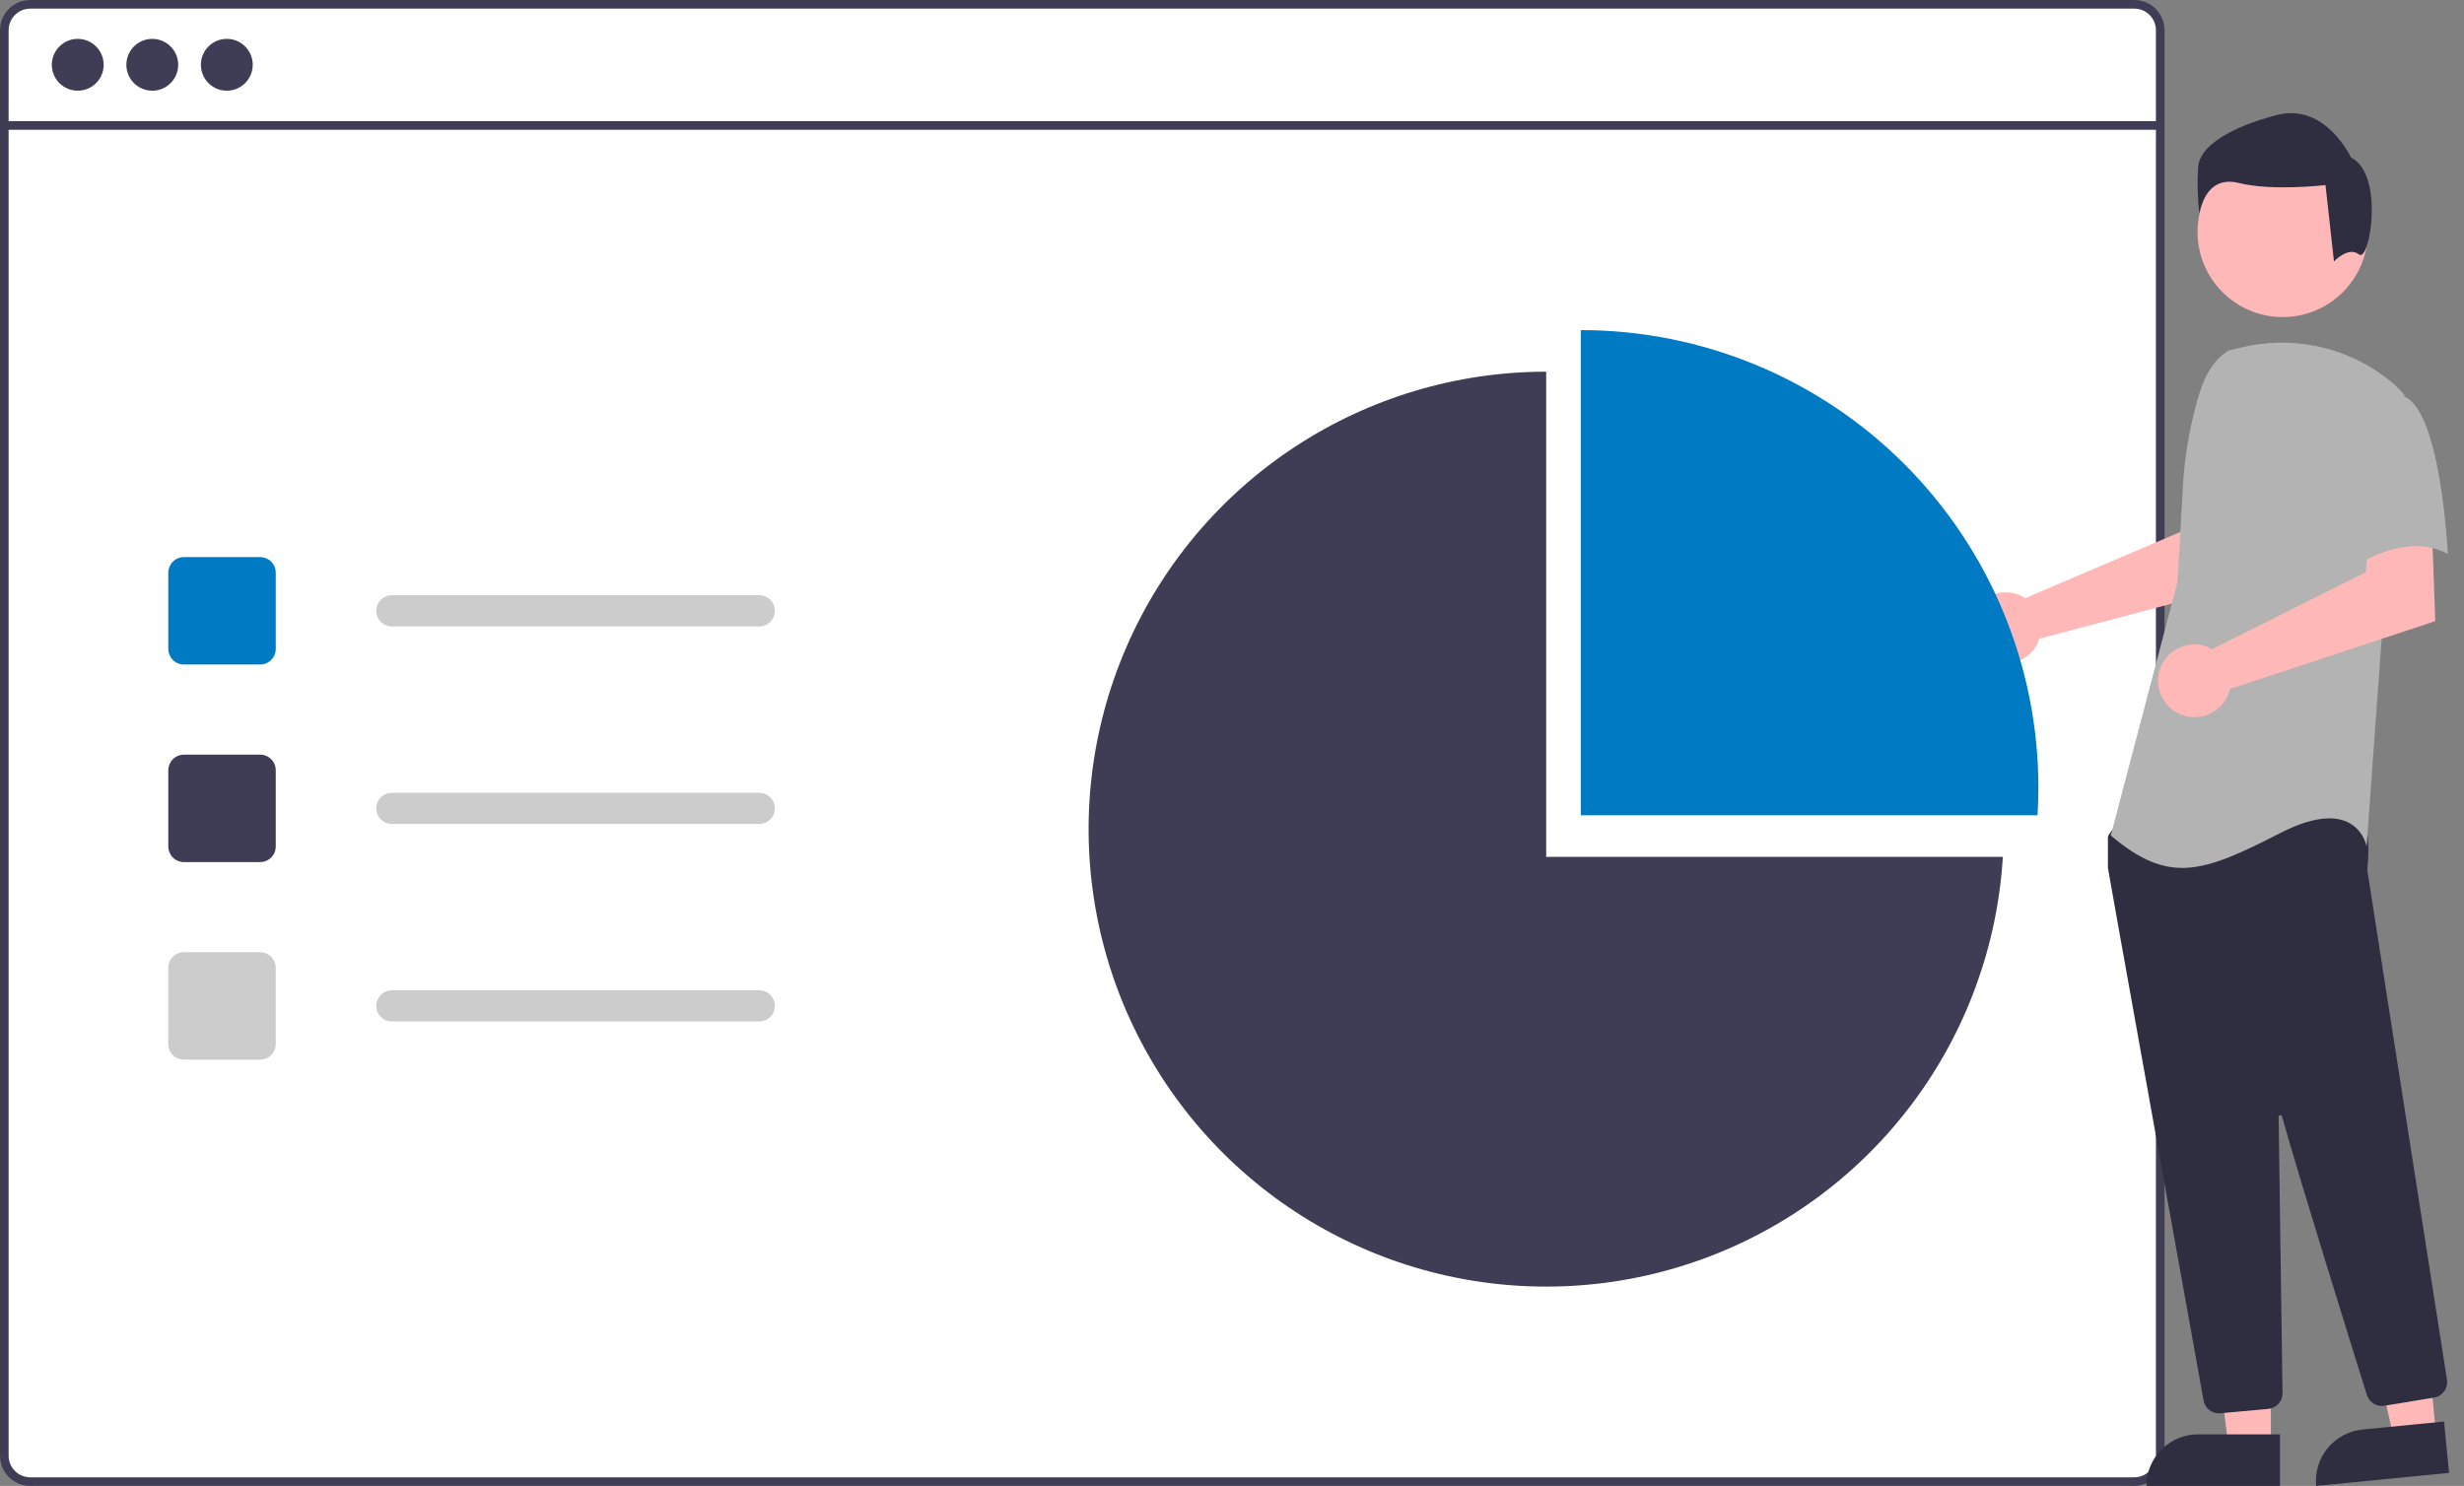
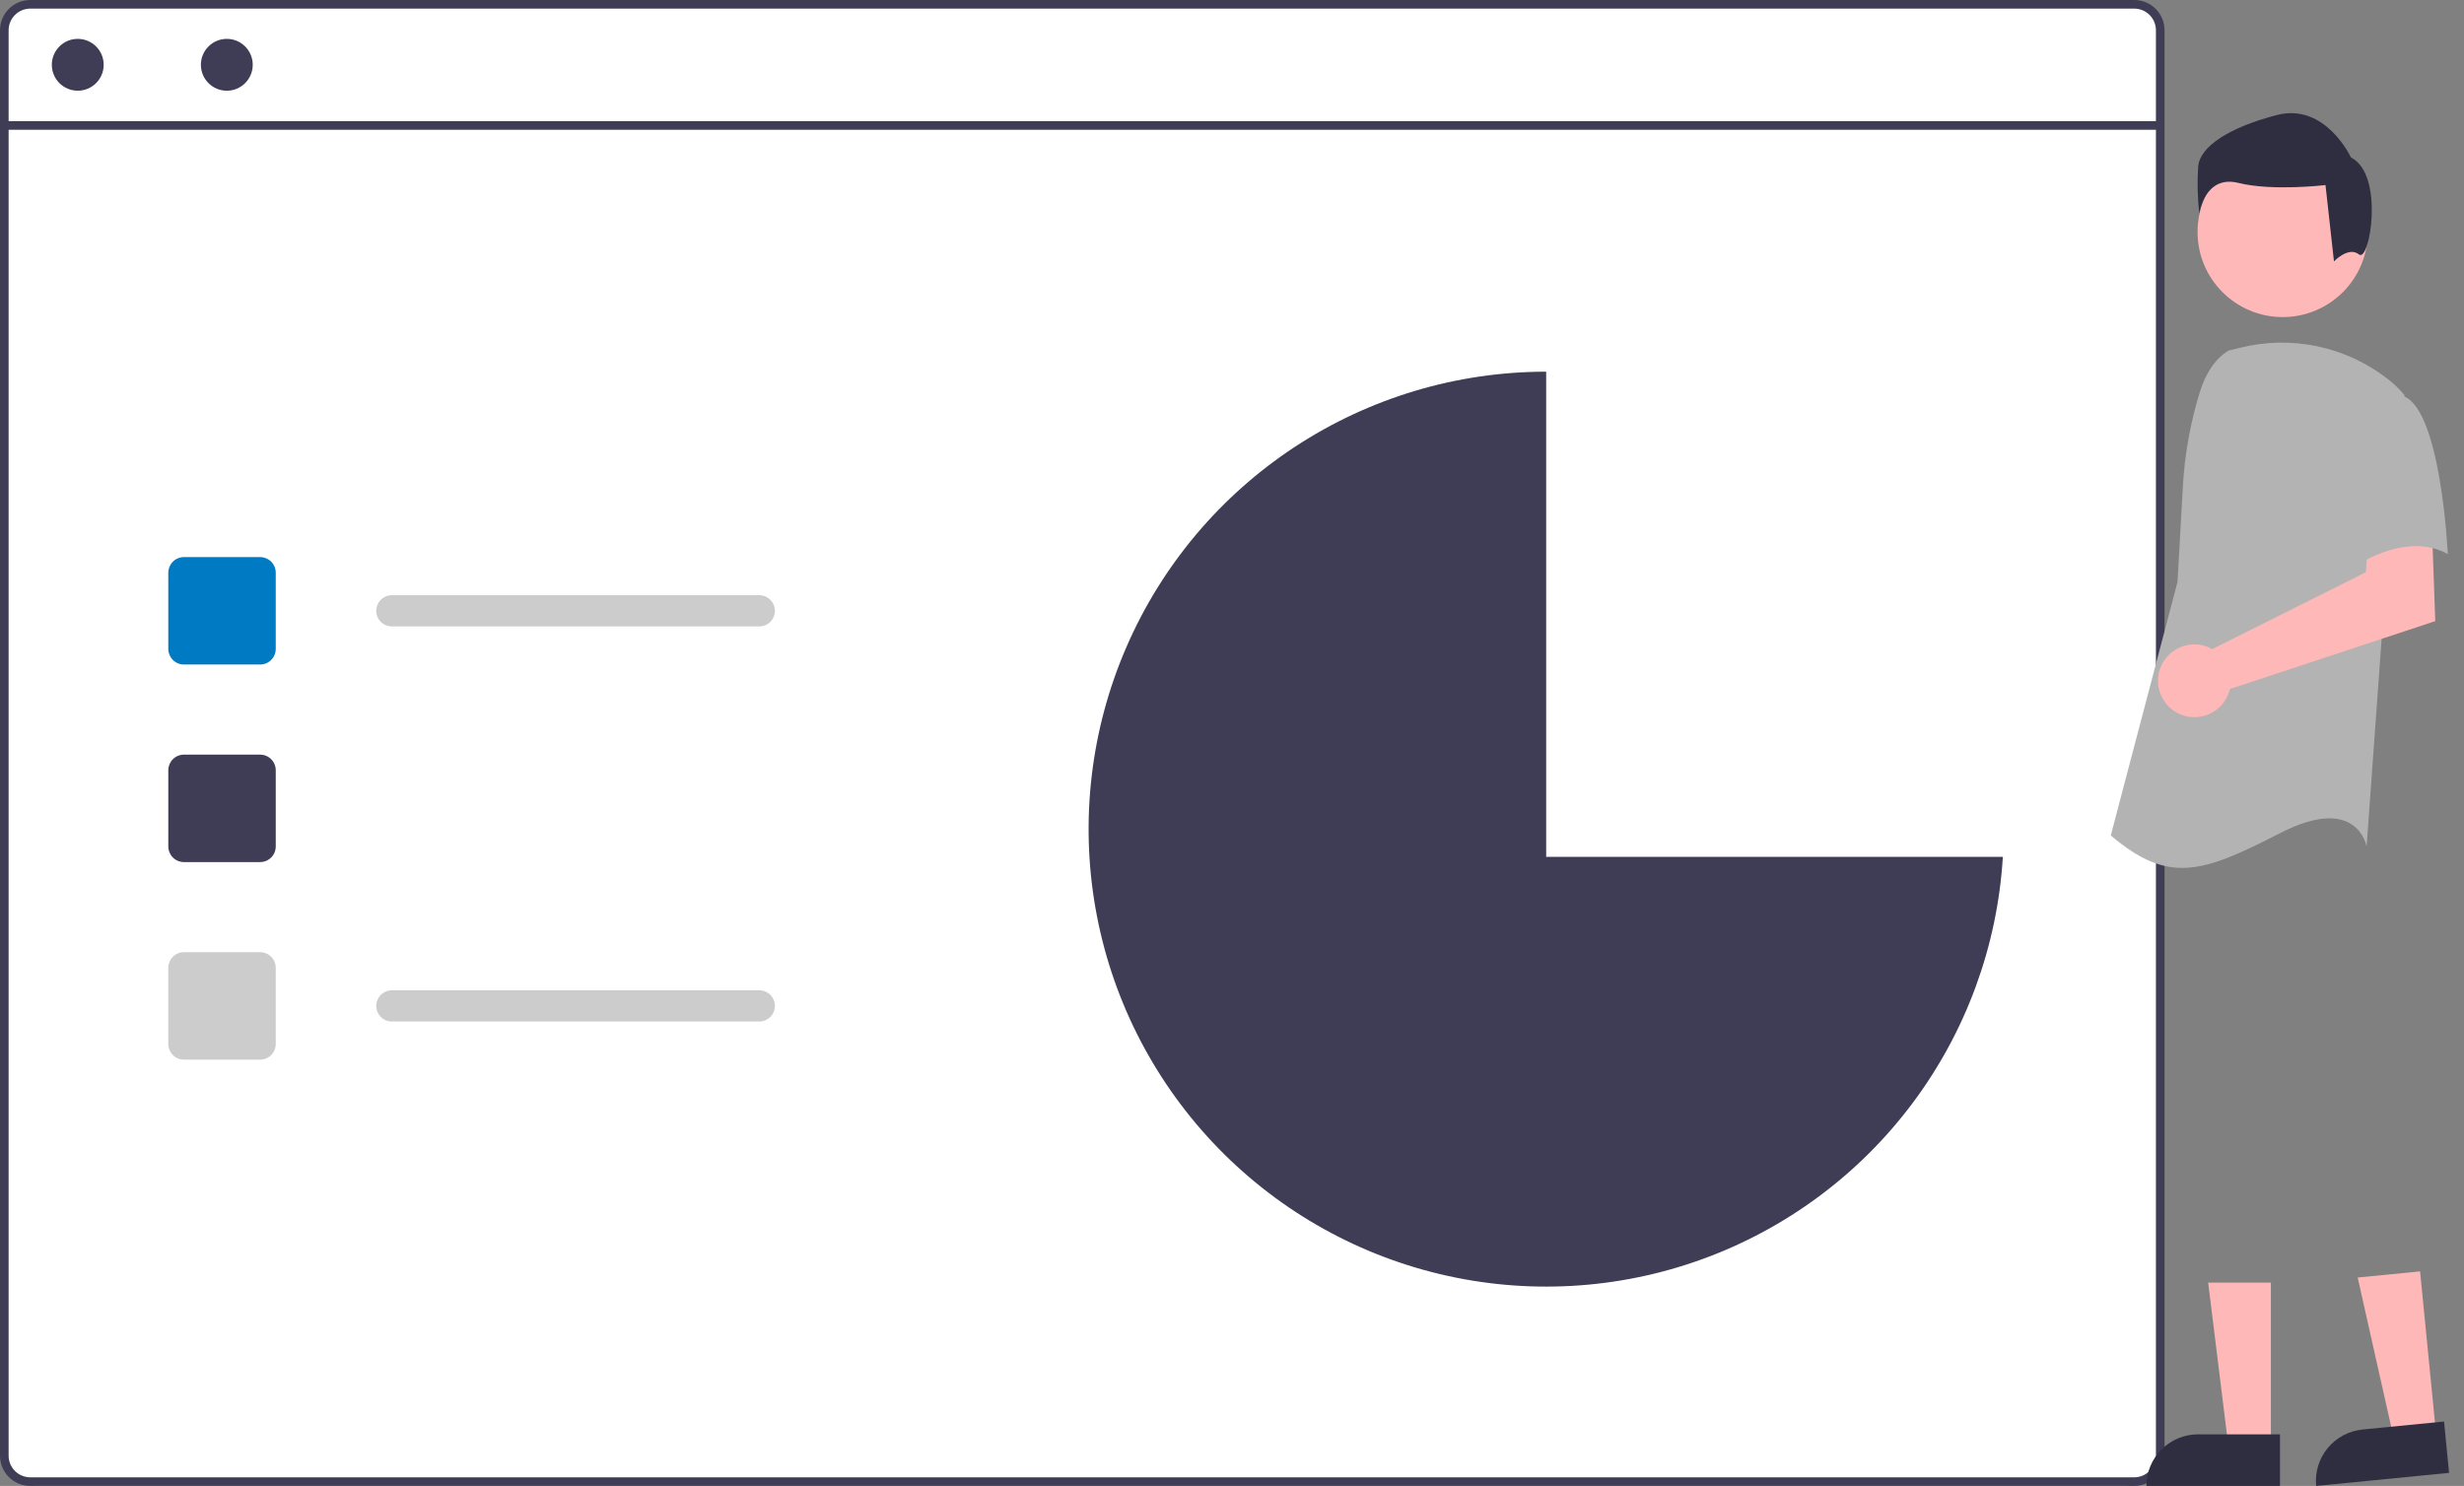
<svg xmlns="http://www.w3.org/2000/svg" width="126" height="76" viewBox="0 0 126 76" fill="none">
  <rect x="0" y="0" width="126" height="76" fill="#808080" stroke="none" />
  <g clip-path="url(#clip0_7368_233)">
    <rect width="110.5" height="76" rx="2" fill="white" />
    <path d="M109.14 2.10674e-09H1.546C1.136 0 0.743 0.163 0.453 0.453C0.163 0.743 0 1.136 0 1.546V74.454C0 74.864 0.163 75.257 0.453 75.547C0.743 75.837 1.136 76 1.546 76H109.14C109.363 76 109.584 75.951 109.787 75.858C109.99 75.764 110.17 75.628 110.315 75.458C110.327 75.444 110.338 75.43 110.349 75.415C110.441 75.302 110.516 75.176 110.57 75.041C110.648 74.855 110.688 74.656 110.687 74.454V1.546C110.687 1.136 110.523 0.742 110.233 0.453C109.943 0.163 109.55 -2.13829e-05 109.14 2.10674e-09V2.10674e-09ZM110.246 74.454C110.246 74.67 110.182 74.881 110.063 75.061C109.957 75.219 109.813 75.348 109.645 75.436C109.489 75.517 109.315 75.559 109.14 75.559H1.546C1.253 75.558 0.972 75.442 0.765 75.235C0.558 75.028 0.442 74.747 0.441 74.454V1.546C0.442 1.253 0.558 0.972 0.765 0.765C0.972 0.558 1.253 0.442 1.546 0.441H109.14C109.433 0.441 109.714 0.558 109.921 0.765C110.129 0.972 110.245 1.253 110.246 1.546V74.454Z" fill="#3F3D56" />
    <path d="M110.465 6.195H0.22V6.637H110.465V6.195Z" fill="#3F3D56" />
    <path d="M3.976 4.639C4.708 4.639 5.302 4.046 5.302 3.314C5.302 2.582 4.708 1.988 3.976 1.988C3.244 1.988 2.65 2.582 2.65 3.314C2.65 4.046 3.244 4.639 3.976 4.639Z" fill="#3F3D56" />
-     <path d="M7.787 4.64C8.519 4.64 9.113 4.046 9.113 3.314C9.113 2.582 8.519 1.988 7.787 1.988C7.055 1.988 6.462 2.582 6.462 3.314C6.462 4.046 7.055 4.64 7.787 4.64Z" fill="#3F3D56" />
    <path d="M11.598 4.64C12.33 4.64 12.924 4.046 12.924 3.314C12.924 2.582 12.33 1.988 11.598 1.988C10.866 1.988 10.273 2.582 10.273 3.314C10.273 4.046 10.866 4.64 11.598 4.64Z" fill="#3F3D56" />
    <path d="M13.304 33.988H9.404C9.193 33.988 8.99 33.904 8.84 33.754C8.691 33.605 8.607 33.402 8.606 33.191V29.291C8.607 29.079 8.691 28.877 8.84 28.727C8.99 28.578 9.193 28.494 9.404 28.493H13.304C13.515 28.494 13.718 28.578 13.867 28.727C14.017 28.877 14.101 29.079 14.101 29.291V33.191C14.101 33.402 14.017 33.605 13.867 33.754C13.718 33.904 13.515 33.988 13.304 33.988Z" fill="#007BC3" />
    <path d="M13.304 44.092H9.404C9.193 44.091 8.99 44.007 8.84 43.858C8.691 43.708 8.607 43.505 8.606 43.294V39.394C8.607 39.183 8.691 38.98 8.84 38.831C8.99 38.681 9.193 38.597 9.404 38.597H13.304C13.515 38.597 13.718 38.681 13.867 38.831C14.017 38.98 14.101 39.183 14.101 39.394V43.294C14.101 43.505 14.017 43.708 13.867 43.858C13.718 44.007 13.515 44.091 13.304 44.092V44.092Z" fill="#3F3D56" />
    <path d="M13.304 54.196H9.404C9.193 54.196 8.99 54.112 8.84 53.962C8.691 53.813 8.607 53.61 8.606 53.398V49.499C8.607 49.287 8.691 49.085 8.84 48.935C8.99 48.785 9.193 48.701 9.404 48.701H13.304C13.515 48.701 13.718 48.785 13.867 48.935C14.017 49.085 14.101 49.287 14.101 49.499V53.398C14.101 53.61 14.017 53.813 13.867 53.962C13.718 54.112 13.515 54.196 13.304 54.196Z" fill="#CCCCCC" />
    <path d="M38.827 32.039H20.038C19.826 32.039 19.623 31.955 19.474 31.805C19.324 31.655 19.24 31.453 19.24 31.241C19.24 31.029 19.324 30.827 19.474 30.677C19.623 30.527 19.826 30.443 20.038 30.443H38.827C39.038 30.443 39.241 30.527 39.391 30.677C39.541 30.827 39.625 31.029 39.625 31.241C39.625 31.453 39.541 31.655 39.391 31.805C39.241 31.955 39.038 32.039 38.827 32.039V32.039Z" fill="#CCCCCC" />
-     <path d="M38.827 42.142H20.038C19.826 42.142 19.623 42.058 19.474 41.908C19.324 41.759 19.24 41.556 19.24 41.344C19.24 41.133 19.324 40.93 19.474 40.781C19.623 40.631 19.826 40.547 20.038 40.547H38.827C39.038 40.547 39.241 40.631 39.391 40.781C39.541 40.93 39.625 41.133 39.625 41.344C39.625 41.556 39.541 41.759 39.391 41.908C39.241 42.058 39.038 42.142 38.827 42.142V42.142Z" fill="#CCCCCC" />
    <path d="M38.827 52.246H20.038C19.826 52.246 19.623 52.162 19.474 52.012C19.324 51.862 19.24 51.66 19.24 51.448C19.24 51.236 19.324 51.034 19.474 50.884C19.623 50.734 19.826 50.65 20.038 50.65H38.827C39.038 50.65 39.241 50.734 39.391 50.884C39.541 51.034 39.625 51.236 39.625 51.448C39.625 51.66 39.541 51.862 39.391 52.012C39.241 52.162 39.038 52.246 38.827 52.246V52.246Z" fill="#CCCCCC" />
-     <path d="M103.308 30.454C103.395 30.494 103.479 30.541 103.558 30.594L111.509 27.201L111.792 25.107L114.969 25.087L114.781 29.89L104.288 32.665C104.266 32.738 104.239 32.81 104.209 32.88C104.057 33.203 103.813 33.475 103.507 33.66C103.202 33.846 102.848 33.937 102.491 33.922C102.134 33.908 101.789 33.788 101.499 33.577C101.21 33.367 100.99 33.076 100.865 32.741C100.741 32.406 100.718 32.041 100.8 31.694C100.882 31.346 101.065 31.03 101.326 30.785C101.587 30.541 101.915 30.379 102.267 30.32C102.62 30.262 102.982 30.308 103.308 30.454V30.454Z" fill="#FFB8B8" />
    <path d="M116.125 73.982L113.952 73.981L112.918 65.599L116.125 65.6L116.125 73.982Z" fill="#FFB8B8" />
    <path d="M112.399 73.361H116.59V76H109.76C109.76 75.654 109.828 75.31 109.961 74.99C110.093 74.67 110.288 74.379 110.533 74.134C110.778 73.889 111.069 73.695 111.389 73.562C111.709 73.43 112.052 73.361 112.399 73.361V73.361Z" fill="#2F2E41" />
    <path d="M124.576 73.367L122.413 73.58L120.563 65.34L123.754 65.026L124.576 73.367Z" fill="#FFB8B8" />
    <path d="M120.808 73.115L124.979 72.705L125.237 75.331L118.44 76C118.406 75.655 118.441 75.307 118.541 74.975C118.642 74.644 118.807 74.335 119.027 74.067C119.246 73.799 119.517 73.578 119.822 73.414C120.128 73.251 120.463 73.149 120.808 73.115V73.115Z" fill="#2F2E41" />
    <path d="M116.729 16.217C119.133 16.217 121.082 14.268 121.082 11.863C121.082 9.459 119.133 7.51 116.729 7.51C114.324 7.51 112.375 9.459 112.375 11.863C112.375 14.268 114.324 16.217 116.729 16.217Z" fill="#FFB8B8" />
-     <path d="M113.466 72.287C113.279 72.287 113.098 72.222 112.955 72.102C112.812 71.982 112.716 71.815 112.683 71.631C111.558 65.387 107.882 44.971 107.794 44.406C107.792 44.392 107.791 44.379 107.791 44.366V42.844C107.791 42.788 107.808 42.734 107.841 42.689L108.326 42.009C108.349 41.976 108.38 41.949 108.415 41.93C108.45 41.911 108.489 41.9 108.529 41.898C111.298 41.769 120.367 41.388 120.805 41.935C121.245 42.486 121.09 44.152 121.054 44.481L121.056 44.515L125.13 70.571C125.162 70.779 125.111 70.991 124.987 71.161C124.864 71.331 124.679 71.446 124.471 71.481L121.927 71.9C121.737 71.931 121.543 71.892 121.379 71.791C121.216 71.691 121.094 71.535 121.036 71.352C120.249 68.837 117.61 60.377 116.695 57.103C116.689 57.082 116.676 57.064 116.658 57.053C116.64 57.041 116.619 57.036 116.597 57.039C116.576 57.042 116.557 57.053 116.543 57.069C116.529 57.085 116.521 57.106 116.521 57.128C116.567 60.248 116.677 68.21 116.715 70.96L116.72 71.256C116.721 71.457 116.648 71.651 116.513 71.799C116.379 71.948 116.194 72.041 115.994 72.06L113.54 72.283C113.515 72.285 113.49 72.287 113.466 72.287Z" fill="#2F2E41" />
-     <path d="M113.966 17.928C113.207 18.38 112.752 19.21 112.491 20.055C112.008 21.618 111.717 23.235 111.625 24.869L111.35 29.761L107.937 42.731C110.895 45.234 112.601 44.665 116.583 42.617C120.565 40.57 121.02 43.3 121.02 43.3L121.817 32.264L122.954 20.206C122.699 19.898 122.41 19.62 122.092 19.377C121.041 18.559 119.817 17.991 118.514 17.715C117.211 17.439 115.862 17.462 114.569 17.782L113.966 17.928Z" fill="#B3B3B3" />
+     <path d="M113.966 17.928C113.207 18.38 112.752 19.21 112.491 20.055C112.008 21.618 111.717 23.235 111.625 24.869L111.35 29.761L107.937 42.731C110.895 45.234 112.601 44.665 116.583 42.617C120.565 40.57 121.02 43.3 121.02 43.3L121.817 32.264L122.954 20.206C122.699 19.898 122.41 19.62 122.092 19.377C121.041 18.559 119.817 17.991 118.514 17.715C117.211 17.439 115.862 17.462 114.569 17.782Z" fill="#B3B3B3" />
    <path d="M112.857 33.074C112.949 33.109 113.038 33.151 113.123 33.199L120.984 29.265L121.115 27.133L124.357 26.909L124.531 31.768L114.026 35.242C113.94 35.61 113.744 35.943 113.465 36.197C113.185 36.451 112.835 36.614 112.46 36.664C112.086 36.714 111.705 36.649 111.368 36.477C111.032 36.305 110.756 36.035 110.576 35.703C110.397 35.37 110.323 34.991 110.365 34.615C110.406 34.24 110.561 33.886 110.809 33.601C111.057 33.315 111.385 33.112 111.751 33.018C112.117 32.924 112.503 32.944 112.857 33.074H112.857Z" fill="#FFB8B8" />
    <path d="M122.897 20.26C124.831 20.943 125.172 28.338 125.172 28.338C122.896 27.087 120.166 29.135 120.166 29.135C120.166 29.135 119.597 27.201 118.914 24.698C118.708 23.994 118.684 23.249 118.843 22.533C119.002 21.817 119.34 21.152 119.825 20.602C119.825 20.602 120.963 19.577 122.897 20.26Z" fill="#B3B3B3" />
    <path d="M120.633 13.015C120.091 12.581 119.351 13.37 119.351 13.37L118.917 9.465C118.917 9.465 116.205 9.79 114.469 9.356C112.733 8.923 112.462 10.929 112.462 10.929C112.373 10.119 112.354 9.302 112.408 8.488C112.516 7.512 113.927 6.536 116.422 5.885C118.917 5.234 120.219 8.054 120.219 8.054C121.955 8.922 121.176 13.449 120.633 13.015Z" fill="#2F2E41" />
-     <path d="M104.192 41.699C104.22 41.229 104.236 40.757 104.236 40.281C104.236 34.075 101.77 28.124 97.383 23.736C92.995 19.348 87.043 16.883 80.838 16.883V41.699H104.192Z" fill="#007BC3" />
    <path d="M79.066 43.825V19.01C74.498 19.01 70.031 20.346 66.214 22.855C62.397 25.363 59.398 28.934 57.587 33.126C55.775 37.319 55.23 41.95 56.019 46.449C56.807 50.947 58.896 55.117 62.026 58.443C65.156 61.769 69.191 64.106 73.633 65.166C78.076 66.226 82.732 65.963 87.026 64.409C91.321 62.855 95.067 60.078 97.802 56.42C100.538 52.763 102.143 48.384 102.419 43.825H79.066Z" fill="#3F3D56" />
  </g>
  <defs>
    <clipPath id="clip0_7368_233">
      <rect width="125.237" height="76" fill="white" />
    </clipPath>
  </defs>
</svg>